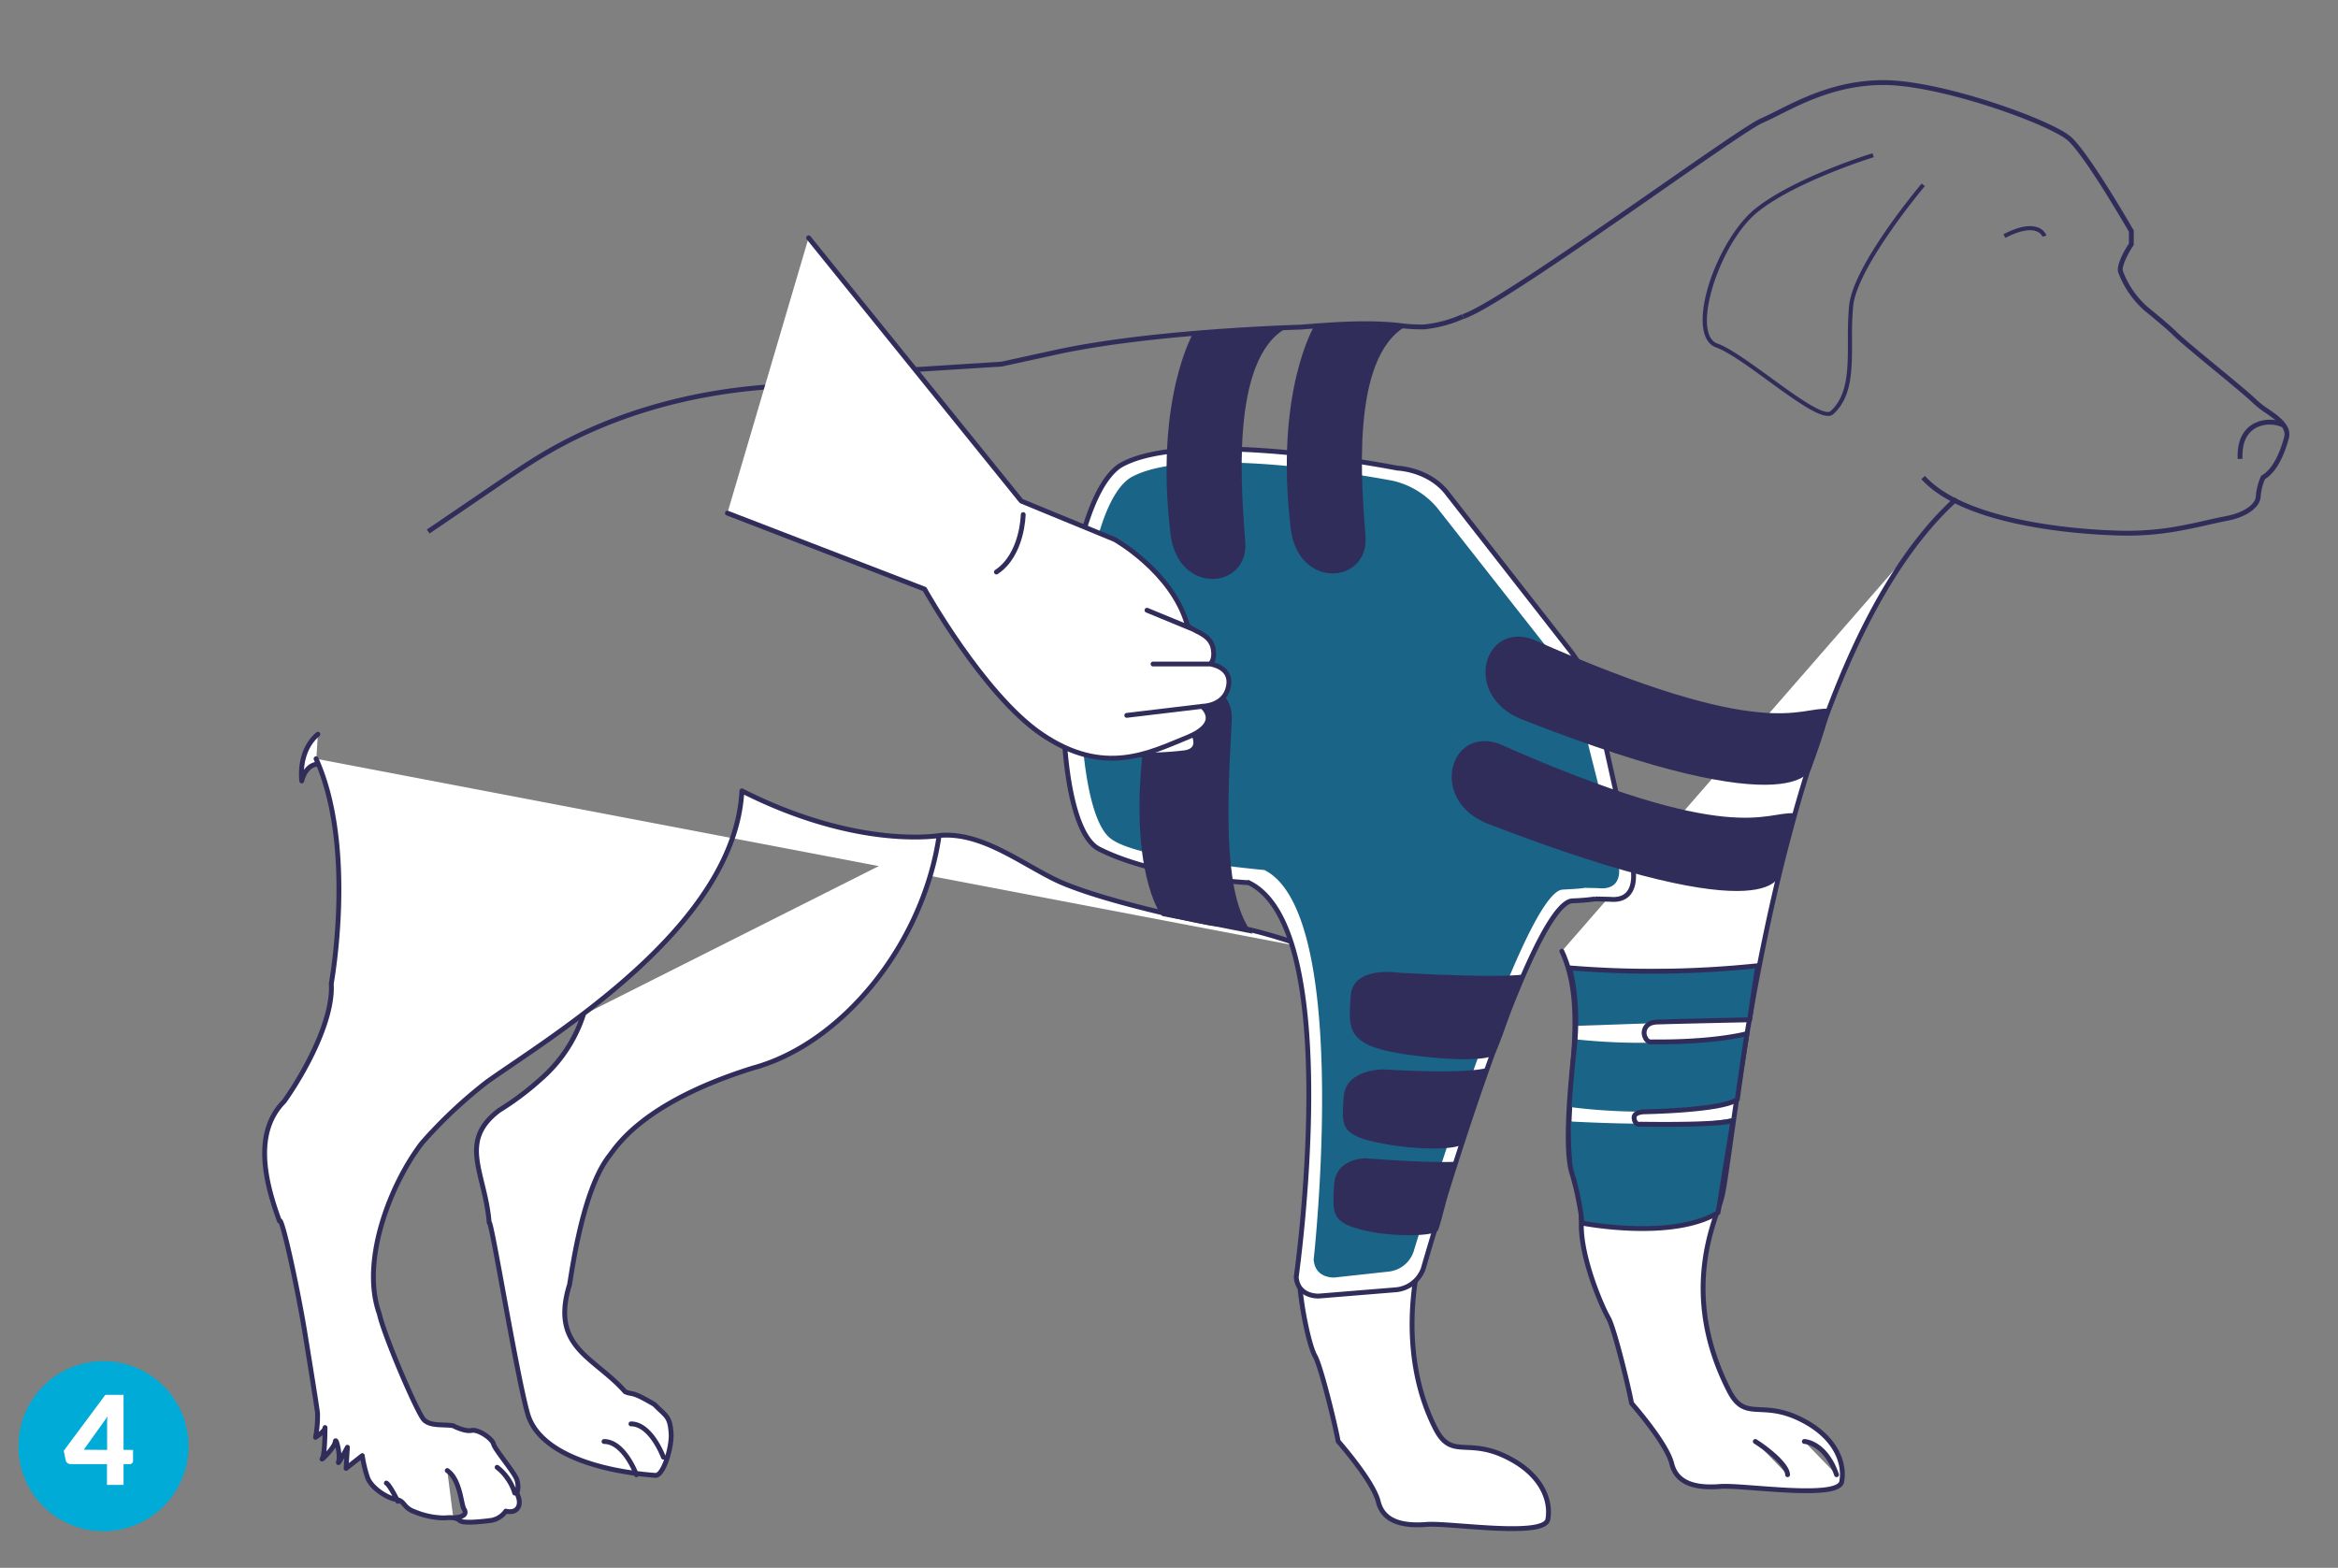
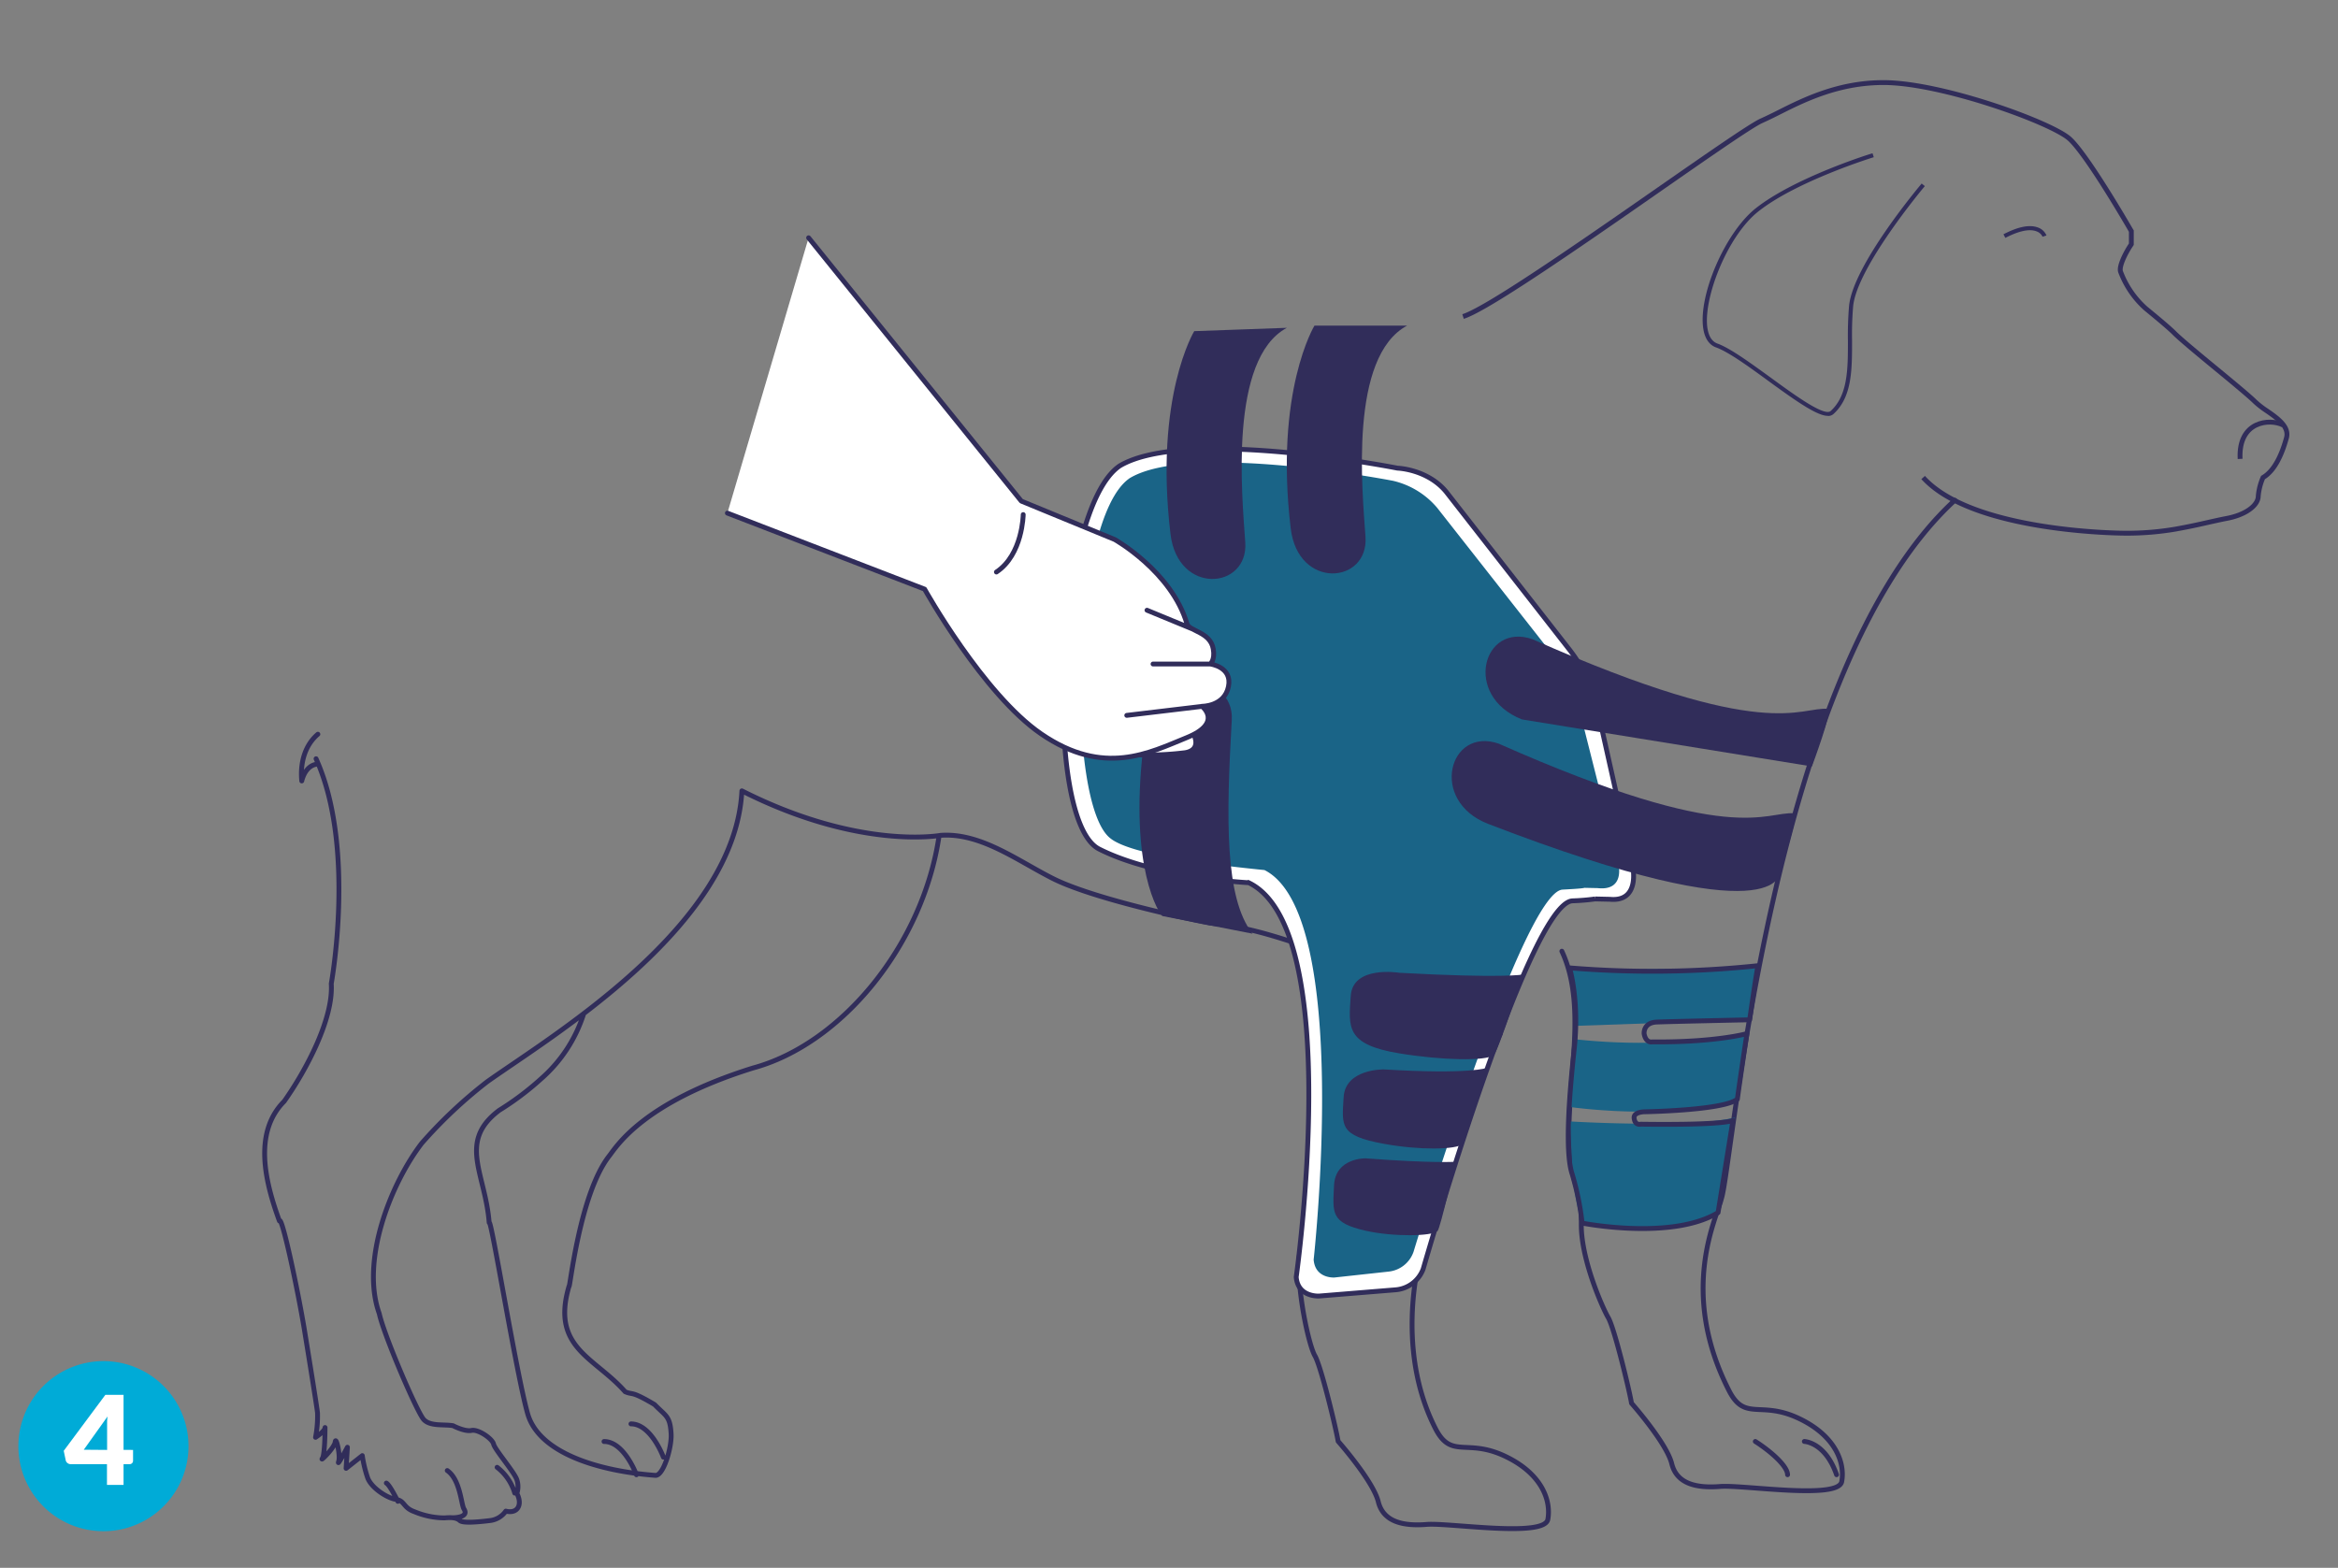
<svg xmlns="http://www.w3.org/2000/svg" id="Livello_1" data-name="Livello 1" width="492" height="330" viewBox="0 0 492 330">
  <rect x="0" y="0" width="492" height="330" fill="#808080" stroke="none" />
  <defs>
    <style>.cls-1,.cls-11,.cls-5,.cls-6,.cls-8{fill:none;}.cls-2{clip-path:url(#clip-path);}.cls-3{fill:#00abd7;}.cls-4{fill:#fff;}.cls-11,.cls-5,.cls-6,.cls-8{stroke:#312d5a;stroke-width:1.02px;}.cls-5{stroke-miterlimit:10;}.cls-11,.cls-6{stroke-linecap:round;}.cls-6{stroke-linejoin:round;}.cls-7{fill:#312d5a;}.cls-9{clip-path:url(#clip-path-3);}.cls-10{fill:#1a6487;}</style>
    <clipPath id="clip-path">
      <rect class="cls-1" width="492" height="330" />
    </clipPath>
    <clipPath id="clip-path-3">
      <path class="cls-1" d="M235.64,98.05c-13.62,9.21-16.31,74.58-4.36,80.65s31.47,7.11,31.48,7.12c20.41,9.79,10,83,10,83,.35,4.27,4.83,4,4.83,4l16.06-1.31a6.78,6.78,0,0,0,5.84-4.39s22.06-76.88,31.38-77.48c.76-.05,4.27-.21,4.8-.4l3.1.07c6.39.62,4.81-6.76,4.81-6.76l-7.85-35.13a32,32,0,0,0-5.54-10.74l-25.84-33.11c-4-4.81-10.28-5-10.28-5s-20.5-4.06-38-4.06c-8.28,0-15.91.9-20.4,3.57" />
    </clipPath>
  </defs>
  <g class="cls-2">
    <path class="cls-3" d="M21.77,322.29a17.9,17.9,0,1,0-17.9-17.9,17.89,17.89,0,0,0,17.9,17.9" />
  </g>
  <path class="cls-4" d="M28,305.18v2.26a.71.71,0,0,1-.2.52.73.73,0,0,1-.58.22H26v4.36H22.51v-4.36H14.9a1.08,1.08,0,0,1-.69-.23,1,1,0,0,1-.38-.58l-.42-2,8.76-11.78H26v11.58Zm-5.46,0v-4.94c0-.3,0-.63,0-1s.05-.72.09-1.1l-5,7Z" />
  <g class="cls-2">
-     <path class="cls-5" d="M90.1,111.88l14.32-9.75c3.07-2.09,6.14-4.18,9.31-6.1,16.39-9.91,35.57-14.53,54.72-14.91C174.66,81,191,77.89,191,77.89l19.75-1.25,11.54-2.52c20.51-4.45,51.34-5.26,51.34-5.26,6.79-.54,13.63-1.08,20.41-.41a36.12,36.12,0,0,0,5.59.36,26.37,26.37,0,0,0,8.21-2.19" />
-     <path class="cls-4" d="M108.32,314.27a10.72,10.72,0,0,0-3.71-5.43m-9.23,10.61s3.42,0,2.26-1.83c-.6-.93-.76-6.17-3.52-8.1M83.72,316s-1.68-3.45-2.42-3.84m41.46-98.57a30.36,30.36,0,0,1-8.92,13.5,60.31,60.31,0,0,1-8.79,6.61c-8.78,6.61-2.92,13.22-2.11,23.64.4-1.13,5.72,31.85,8.09,40.19s15,12.12,26.81,13c1.73.3,3.54-5.87,3.39-8.68-.21-3.83-1.06-3.73-3.5-6.23-5.07-3-4.4-1.93-6.18-2.69-6.39-7.29-15.66-9.2-11.8-22.22.17.76,2.2-19.42,8.46-27.42,1.52-1.93,7-11.23,30.22-18.49,18.75-5.06,35.83-26,39.19-48.89m-63.69,134.5s-2.57-7-6.82-7m12.49,3.29s-2.57-7-6.82-7m143.93-99.9c-3.79-1.07-12.61-4.63-22-5.5-1.45-.23-23.82-4.76-33-9.32-7.52-3.76-15.26-9.75-23.76-9.16,0,0-17,3.19-41.83-9.36-1.45,28.71-40.45,51.85-53.65,61.26a98.08,98.08,0,0,0-13.72,12.91c-6.62,8.66-12.89,24.79-8.94,35.85,1,4.61,8,20.89,9.38,22.33s4.14.94,6.14,1.27c0,0,2.48,1.31,3.89,1s4.39,1.73,4.65,2.88,4.38,5.91,4.9,7.5a4.64,4.64,0,0,1,0,2.88s1,1.73.22,3-2.55.72-2.55.72a4.73,4.73,0,0,1-3.41,2c-2.39.29-5.59.58-6.25,0s-1.55-.72-3.23-.57a16.59,16.59,0,0,1-6.32-1.3c-2.45-.86-2-2.31-3.89-2.59s-5.26-2.46-6-4.62a26.35,26.35,0,0,1-1.1-4.6l-3.41,2.68.28-4.44s-2.28,4.29-1.85,3-.57-5.4-.72-4.13-3.28,4.28-2.71,3.49.57-6.51.57-6.51c0,.79-2,2.06-2,2.06a23.47,23.47,0,0,0,.42-5.08c0-.63-2.81-17.85-2.81-17.85-1.53-9.06-4.74-23.94-5.21-22.61-2.93-8-5.62-18.52,1-25.18,4.6-6.51,10.39-17.36,9.91-24.77,0,0,5.25-28.67-3.2-47.34m.38-5.16c-2.55,2.16-3.78,5.74-3.39,9.83.47-1.85,1.49-3.21,3-3.5m262.17,39.34c6.05,12.91-.08,30.81,1.92,44.39,1.08,7.36,2.22,5.62,2.17,13.24,0,7.37,4.49,17.49,5.68,19.51,1.31,2.26,4.47,15.43,4.89,18,0,0,7.39,8.35,8.47,12.74s5.49,5.16,10.22,4.78,24.81,2.83,25.54-1-1.17-9.67-9.16-13.39-11.21.73-14.53-5.74c-10.75-21-2.51-36.6-1.62-40.45,2.37-7,10.24-111.32,49.12-147M369.38,303.4c3.4,2.17,6.77,5.22,6.79,7m3.53-7s4.41.15,6.78,7M268.11,153.68c-6,14.83,3.79,24.26,8.22,45.95,6.07,12.88.27,40.72.21,48.32,0,7.36-3.2,13.37-3.23,18.09-.05,7.37,2.21,17.31,3.39,19.32,1.32,2.27,4.47,15.42,4.89,18,0,0,7.37,8.34,8.45,12.72s5.48,5.16,10.2,4.78,24.76,2.83,25.48-1.05-1.16-9.65-9.14-13.37-11.18.73-14.5-5.74c-10.73-21-.41-45.86-1.62-40.43,4-17.9,6.62-26.87,15.28-42.74" />
    <path class="cls-6" d="M108.32,314.27a10.72,10.72,0,0,0-3.71-5.43m-9.23,10.61s3.42,0,2.26-1.83c-.6-.93-.76-6.17-3.52-8.1M83.72,316s-1.68-3.45-2.42-3.84m41.46-98.57a30.36,30.36,0,0,1-8.92,13.5,60.31,60.31,0,0,1-8.79,6.61c-8.78,6.61-2.92,13.22-2.11,23.64.4-1.13,5.72,31.85,8.09,40.19s15,12.12,26.81,13c1.73.3,3.54-5.87,3.39-8.68-.21-3.83-1.06-3.73-3.5-6.23-5.07-3-4.4-1.93-6.18-2.69-6.39-7.29-15.66-9.2-11.8-22.22.17.76,2.2-19.42,8.46-27.42,1.52-1.93,7-11.23,30.22-18.49,18.75-5.06,35.83-26,39.19-48.89m-63.69,134.5s-2.57-7-6.82-7m12.49,3.29s-2.57-7-6.82-7m143.93-99.9c-3.79-1.07-12.61-4.63-22-5.5-1.45-.23-23.82-4.76-33-9.32-7.52-3.76-15.26-9.75-23.76-9.16,0,0-17,3.19-41.83-9.36-1.45,28.71-40.45,51.85-53.65,61.26a98.08,98.08,0,0,0-13.72,12.91c-6.62,8.66-12.89,24.79-8.94,35.85,1,4.61,8,20.89,9.38,22.33s4.14.94,6.14,1.27c0,0,2.48,1.31,3.89,1s4.39,1.73,4.65,2.88,4.38,5.91,4.9,7.5a4.64,4.64,0,0,1,0,2.88s1,1.73.22,3-2.55.72-2.55.72a4.73,4.73,0,0,1-3.41,2c-2.39.29-5.59.58-6.25,0s-1.55-.72-3.23-.57a16.59,16.59,0,0,1-6.32-1.3c-2.45-.86-2-2.31-3.89-2.59s-5.26-2.46-6-4.62a26.35,26.35,0,0,1-1.1-4.6l-3.41,2.68.28-4.44s-2.28,4.29-1.85,3-.57-5.4-.72-4.13-3.28,4.28-2.71,3.49.57-6.51.57-6.51c0,.79-2,2.06-2,2.06a23.47,23.47,0,0,0,.42-5.08c0-.63-2.81-17.85-2.81-17.85-1.53-9.06-4.74-23.94-5.21-22.61-2.93-8-5.62-18.52,1-25.18,4.6-6.51,10.39-17.36,9.91-24.77,0,0,5.25-28.67-3.2-47.34m.38-5.16c-2.55,2.16-3.78,5.74-3.39,9.83.47-1.85,1.49-3.21,3-3.5m262.17,39.34c6.05,12.91-.08,30.81,1.92,44.39,1.08,7.36,2.22,5.62,2.17,13.24,0,7.37,4.49,17.49,5.68,19.51,1.31,2.26,4.47,15.43,4.89,18,0,0,7.39,8.35,8.47,12.74s5.49,5.16,10.22,4.78,24.81,2.83,25.54-1-1.17-9.67-9.16-13.39-11.21.73-14.53-5.74c-10.75-21-2.51-36.6-1.62-40.45,2.37-7,10.24-111.32,49.12-147M369.38,303.4c3.4,2.17,6.77,5.22,6.79,7m3.53-7s4.41.15,6.78,7M268.11,153.68c-6,14.83,3.79,24.26,8.22,45.95,6.07,12.88.27,40.72.21,48.32,0,7.36-3.2,13.37-3.23,18.09-.05,7.37,2.21,17.31,3.39,19.32,1.32,2.27,4.47,15.42,4.89,18,0,0,7.37,8.34,8.45,12.72s5.48,5.16,10.2,4.78,24.76,2.83,25.48-1.05-1.16-9.65-9.14-13.37-11.18.73-14.5-5.74c-10.73-21-.41-45.86-1.62-40.43,4-17.9,6.62-26.87,15.28-42.74" />
    <path class="cls-5" d="M307.88,66.62c8.38-2.58,57.65-39,62.85-41.22,1-.45,2.15-1,3.47-1.67,5.32-2.68,12.62-6.35,22.15-6.35,12.21,0,35.39,8.41,39.17,11.85s12.55,18.66,12.92,19.3l.07.11V51.4l-.08.13c-1.11,1.64-2.66,4.66-2.15,5.75a19.53,19.53,0,0,0,5.27,7.66c2.59,2.12,5,4.14,6,5.15,1.23,1.24,5,4.37,8.67,7.39s7.16,5.92,8.25,7a18.73,18.73,0,0,0,2.56,2c2.24,1.55,4.78,3.32,4.12,5.7-.84,3.07-2.32,6.8-4.93,8.33a12.55,12.55,0,0,0-1,3.89c0,2-2.7,4-6.72,4.73-1.58.31-2.73.58-4,.86-1.72.39-3.5.8-6.71,1.38a60.69,60.69,0,0,1-10.44.86s-32.06,0-42.65-11.72" />
    <path class="cls-7" d="M422,50.07c3.56-1.85,5.53-1.78,6.54-1.38a2.2,2.2,0,0,1,1.29,1.14l.82-.27a3,3,0,0,0-1.75-1.66c-1.74-.68-4.19-.21-7.3,1.41Z" />
    <path class="cls-7" d="M384.66,87.55a1.64,1.64,0,0,0,1.17-.41c3.92-3.56,3.91-9.3,3.91-15.38a71.39,71.39,0,0,1,.23-7.3c.82-8.28,14.94-25.12,15.09-25.29l-.67-.54c-.59.7-14.44,17.21-15.28,25.75a73.16,73.16,0,0,0-.24,7.38c0,5.89,0,11.45-3.63,14.75-1.33,1.21-7.61-3.37-12.65-7.05-4.15-3-8.45-6.16-11.16-7.14-1.12-.4-1.83-1.47-2.11-3.16-1-6.09,4.06-19.38,10.67-24.63,8.06-6.41,24.16-11.4,24.32-11.44l-.26-.82c-.17,0-16.41,5.08-24.6,11.59-6.42,5.1-12.17,18.41-11,25.44.34,2,1.26,3.32,2.68,3.83,2.58.93,6.83,4,10.93,7,6.12,4.46,10.34,7.4,12.59,7.4" />
    <path class="cls-8" d="M471.4,96.59c-.41-8,6.25-8.53,9-7.15" />
    <path class="cls-4" d="M231.28,178.7c-11.95-6.07-9.26-71.44,4.36-80.65,14-8.31,58.45.49,58.45.49s6.3.19,10.26,5l25.85,33.11a32,32,0,0,1,5.54,10.74l7.86,35.13s1.57,7.38-4.82,6.76l-3.1-.07a45.85,45.85,0,0,1-4.8.4c-9.32.6-31.39,77.48-31.39,77.48a6.76,6.76,0,0,1-5.83,4.39l-16.06,1.31s-4.48.3-4.83-4c0,0,10.4-73.21-10-83,0,0-19.53-1-31.48-7.12" />
  </g>
  <g class="cls-9">
    <path class="cls-10" d="M237.59,100.73c12.68-7.89,55.55.47,55.55.47a17.26,17.26,0,0,1,9.29,5.68l24.72,31.46a31.14,31.14,0,0,1,5,10.21l8.43,33.38s1.42,5.64-4.36,5l-2.8-.06c-.49.18-3.94.33-4.63.38-8.44.57-31.33,76.23-31.33,76.23a6.24,6.24,0,0,1-5.28,4.17l-11.36,1.24s-4.06.29-4.38-3.76c0,0,8.12-72.72-10.35-82l0,0c-15.64-1.56-28.72-3.72-32.4-6.66-9.49-7.19-8.4-67,3.92-75.74" />
  </g>
  <g class="cls-2">
    <path class="cls-8" d="M231.28,178.7c-11.95-6.07-9.26-71.44,4.36-80.65,14-8.31,58.45.49,58.45.49s6.3.19,10.26,5l25.85,33.11a32,32,0,0,1,5.54,10.74l7.86,35.13s1.57,7.38-4.82,6.76l-3.1-.07a45.85,45.85,0,0,1-4.8.4c-9.32.6-31.39,77.48-31.39,77.48a6.76,6.76,0,0,1-5.83,4.39l-16.06,1.31s-4.48.3-4.83-4c0,0,10.4-73.21-10-83C262.75,185.81,243.23,184.77,231.28,178.7Z" />
-     <path class="cls-7" d="M320.29,151.43c-12.53-4.93-8.24-20.54,2.22-16.88,49.41,21.92,56.14,14.12,62.2,14.65,1.08.09-3.42,12.12-3.42,12.12s-1.63,13.46-61-9.89" />
+     <path class="cls-7" d="M320.29,151.43c-12.53-4.93-8.24-20.54,2.22-16.88,49.41,21.92,56.14,14.12,62.2,14.65,1.08.09-3.42,12.12-3.42,12.12" />
    <path class="cls-7" d="M313.18,173.42c-12.56-4.85-8.24-20.55,2.22-16.89,49.41,21.92,56.14,14.13,62.2,14.66,1.08.09-3.06,12.45-3.06,12.45s.61,13.68-61.36-10.22" />
    <path class="cls-10" d="M361.37,255.17s3.72-20.11,3.66-19.94c-9.71,2.32-34.64.81-34.64.81l.58,12a62.78,62.78,0,0,0,1.86,9.39c22.44,3.13,28.54-2.27,28.54-2.27" />
    <path class="cls-10" d="M365.64,231.74c.44-1.33,1.6-12.9,1.95-14.18a129.29,129.29,0,0,1-36.39,1.16l-.35,3.61L330.39,233s19.67,2.91,35.25-1.28" />
  </g>
  <polygon class="cls-10" points="368.18 214.65 369.91 203.73 330.27 204.19 330.79 206.28 331.43 215.93 368.18 214.65" />
  <g class="cls-2">
    <path class="cls-7" d="M296.08,68.54H276.61s-8.43,13.81-5,42.66c1.54,13,16.43,11.72,15.74,1.78s-3.46-37.9,8.75-44.44" />
    <path class="cls-7" d="M270.78,69l-19.47.7s-8.43,13.82-5,42.67c1.54,13,16.43,11.71,15.74,1.78s-3.46-38.6,8.75-45.15" />
    <path class="cls-6" d="M332.94,257.44s18.84,3.71,28.6-2.21l3.14-19.42s-1.16,1.05-19.42.81c0,0-1.27.35-1.39-1.39,0-1.22,2.21-1.22,2.21-1.22s16.74-.28,19.53-2.67c.23-1.92,2-13.78,2-13.78s-6.62,1.86-19.88,1.74c-1.51.24-1.75-1.74-1.75-1.74s-.23-2.32,2.68-2.44,19.53-.47,19.53-.47,1.23-8.67,1.74-11.39a212.12,212.12,0,0,1-39.64.46s2.09,6.77,1,16.89-2,21.83-.46,26.48A58.63,58.63,0,0,1,332.94,257.44Z" />
    <path class="cls-7" d="M320.45,205.12s-4.06.83-26-.37c0,0-9.79-1.62-10.21,4.88s-1.18,10.21,10.21,12.08c9.07,1.49,18.14,1.64,19.84.4,1-.7,6.18-17,6.18-17" />
    <path class="cls-7" d="M312.88,224.77s-3.46,1.42-21.66.32c0,0-8.12-.16-8.47,5.85s-1,8.09,8.47,9.81c7.51,1.38,15.12,1.23,16.53.07.78-.64,5.13-16,5.13-16" />
    <path class="cls-7" d="M306.28,244.53s-4.65.35-18.91-.72c0,0-6.36-.15-6.64,5.69s-.76,7.86,6.64,9.54c5.89,1.33,14,1.18,15.14.06.62-.63,3.77-14.57,3.77-14.57" />
    <path class="cls-7" d="M263.58,196.52l-19-3.72c-1.61-1.83-7.46-13.31-3.37-40.11,2-13,18.58-11.12,18-1.17-1.18,20.9-1.5,37.44,4.36,45" />
    <path class="cls-4" d="M251.25,154.7s1.65,3.1-1.81,3.72a63.18,63.18,0,0,1-9.58.47" />
    <path class="cls-11" d="M251.25,154.7s1.65,3.1-1.81,3.72a63.18,63.18,0,0,1-9.58.47" />
    <path class="cls-4" d="M170.16,50.05l44.76,55.42,19.64,8.08s12,6.74,15.23,17.78c.58,1.57,4.88,1.68,5.52,5.24.43,2.35-.64,3.19-.64,3.19s4.71.58,3.84,4.77-5.58,4.13-5.58,4.13,4.53,3.48-3.25,6.62-17.34,8.27-30.58-.81C206.89,146.1,194.57,124,194.57,124l-41.5-16" />
    <path class="cls-6" d="M253.11,148.66l-16,1.91m17.61-10.81H242.64m8.43-7.32-9.7-4M170.16,50.05l44.76,55.42,19.64,8.08s12,6.74,15.23,17.78c.58,1.57,4.88,1.68,5.52,5.24.43,2.35-.64,3.19-.64,3.19s4.71.58,3.84,4.77-5.58,4.13-5.58,4.13,4.53,3.48-3.25,6.62-17.34,8.27-30.58-.81C206.89,146.1,194.57,124,194.57,124l-41.5-16" />
    <path class="cls-11" d="M215.32,108.31s-.11,8.43-5.64,12.09" />
  </g>
</svg>